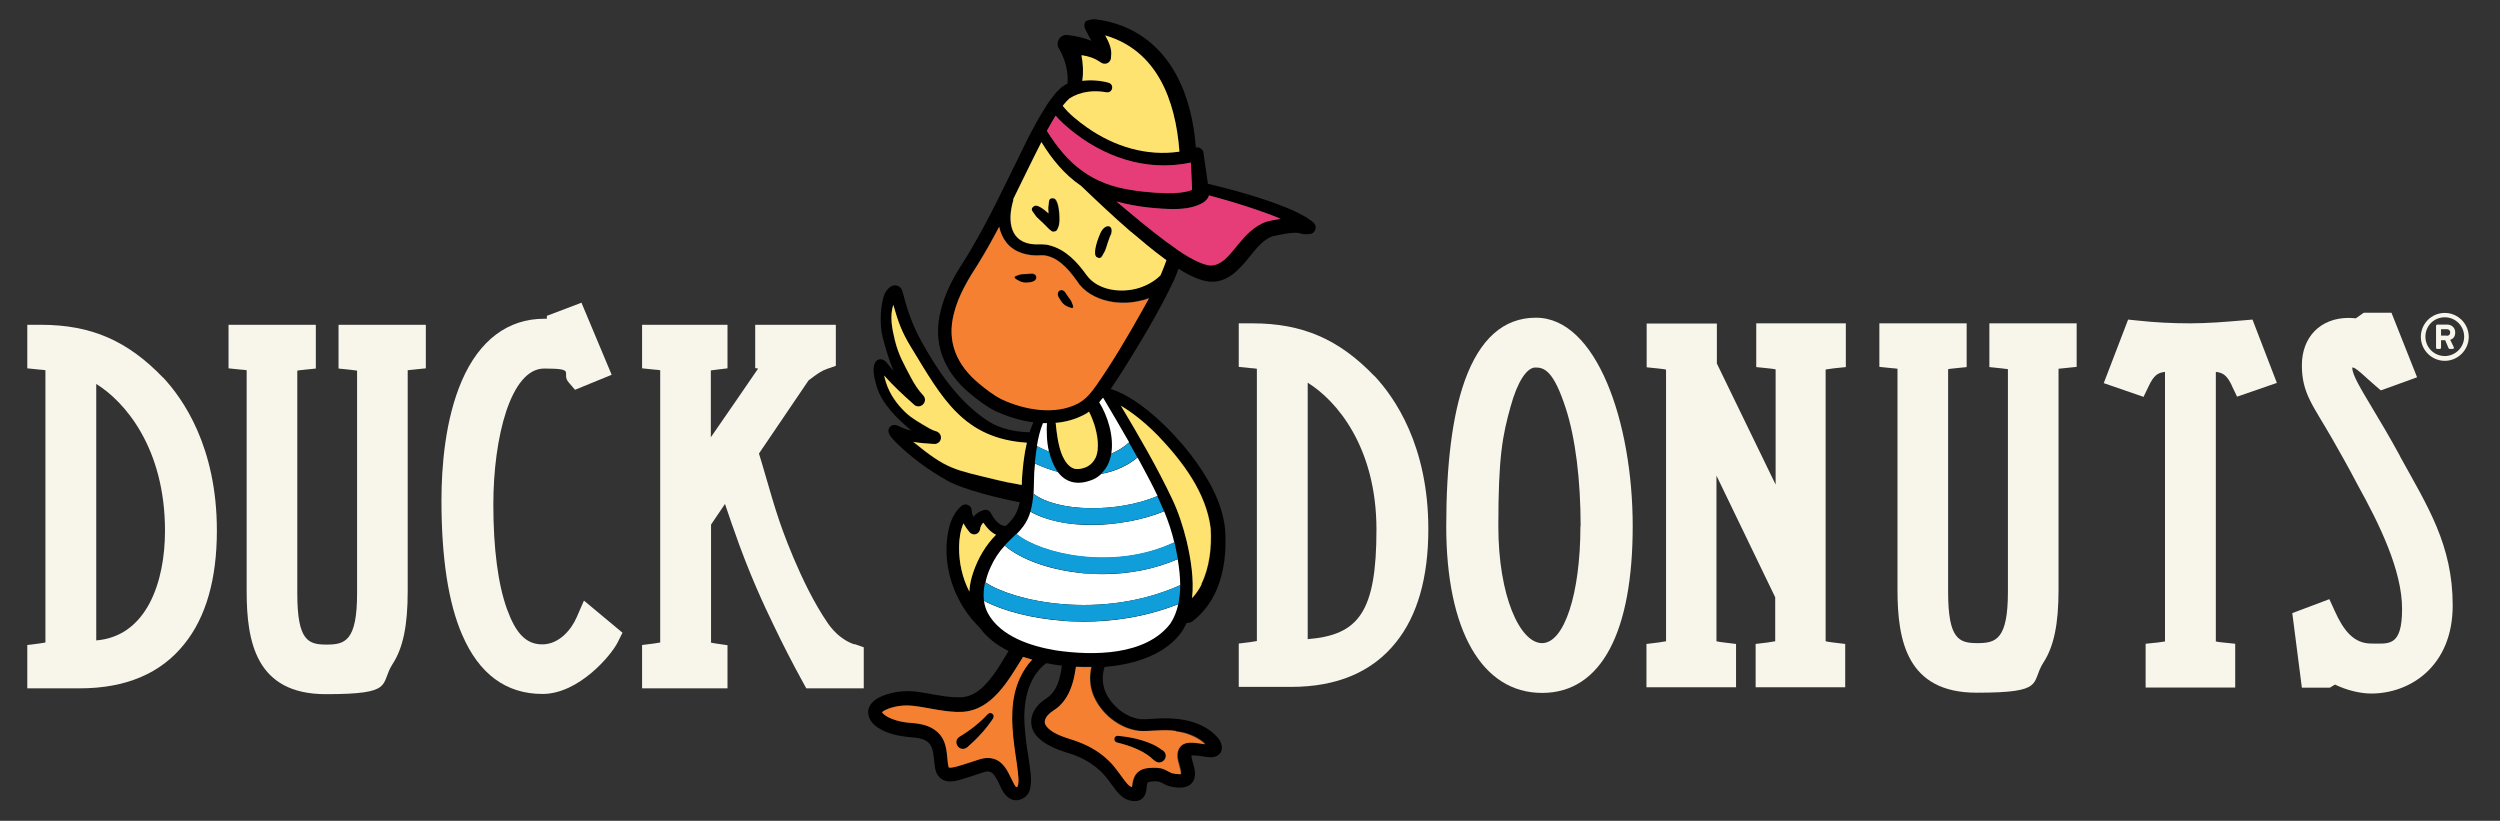
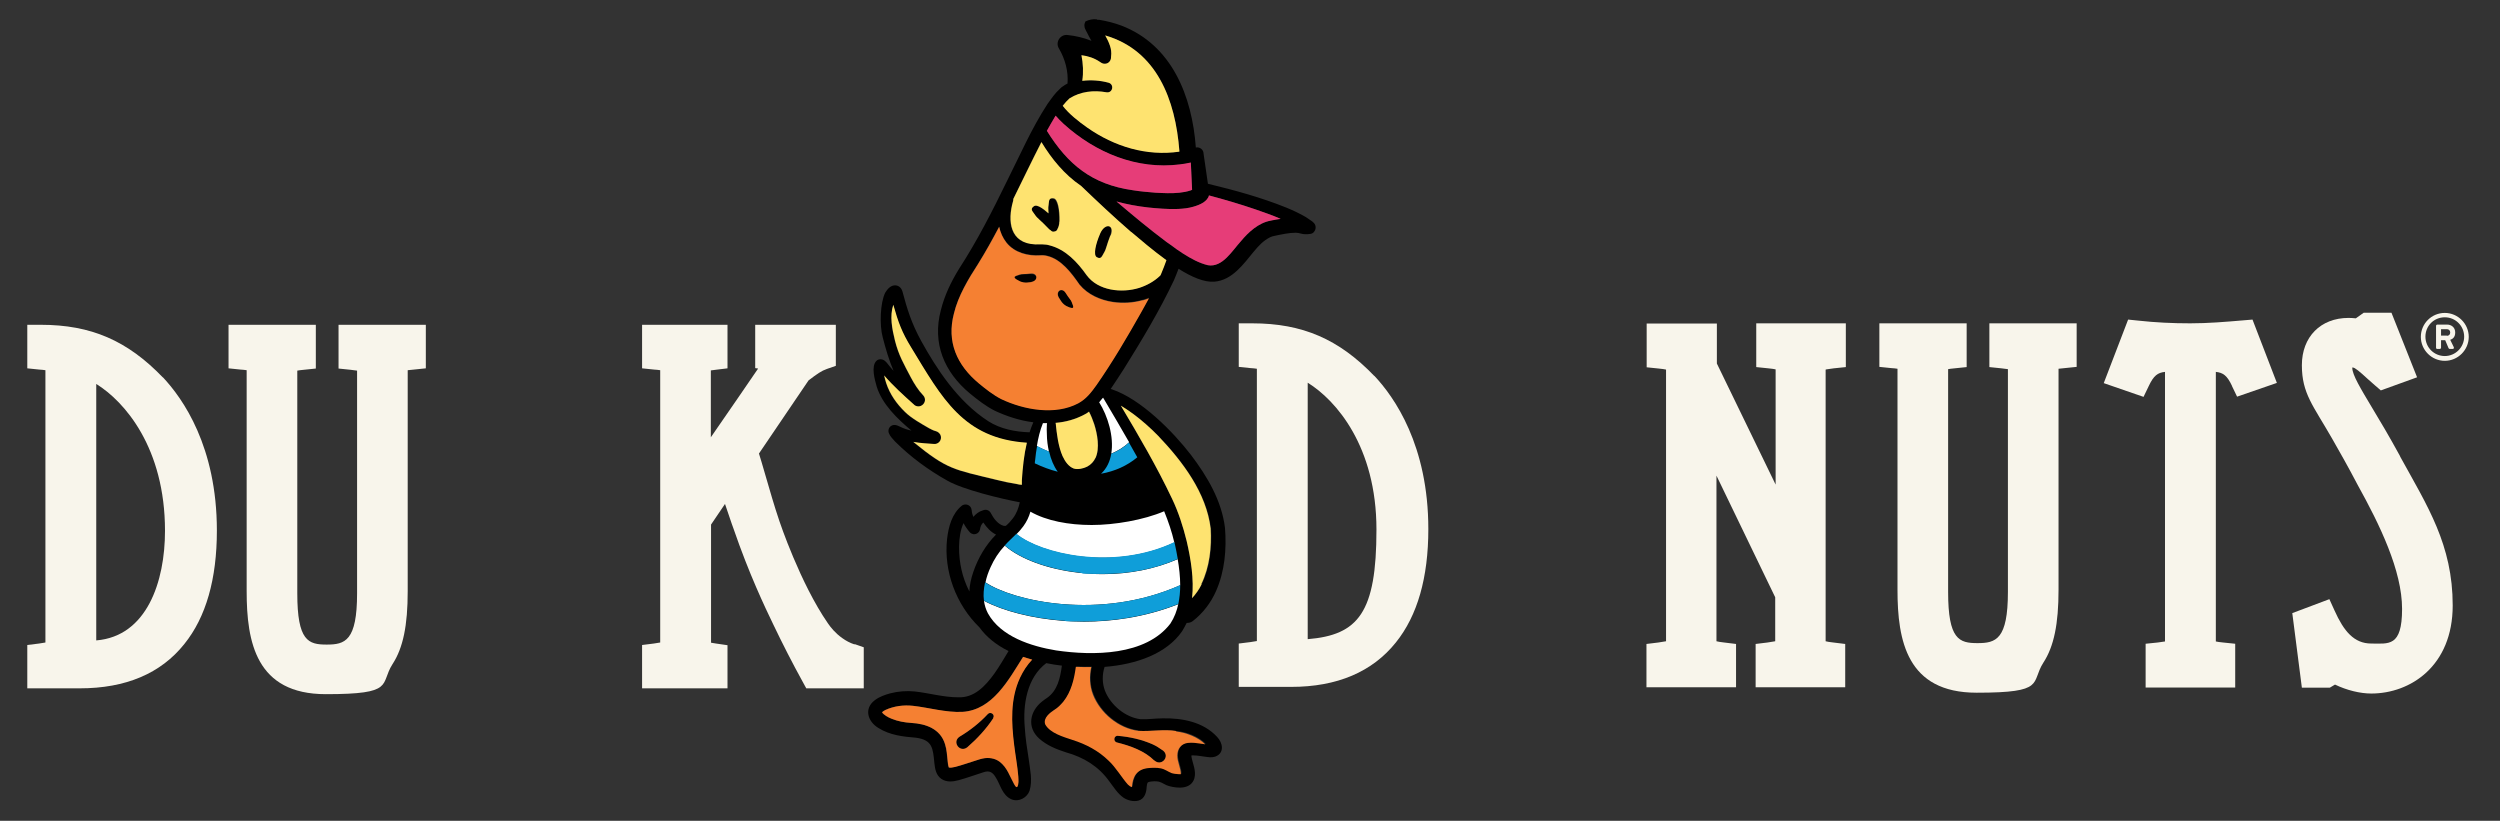
<svg xmlns="http://www.w3.org/2000/svg" id="Layer_1" version="1.1" viewBox="0 0 1200 394">
  <rect x="0" y="0" width="1200" height="394" fill="#333333" stroke="none" />
  <defs>
    <style>
      .st0 {
        fill: #e63d78;
      }

      .st1 {
        fill: #0f9ed9;
      }

      .st2 {
        fill: #f8f5eb;
      }

      .st3 {
        fill: #fff;
      }

      .st4 {
        fill: #f58032;
      }

      .st5 {
        fill: #fee370;
      }
    </style>
  </defs>
  <g>
    <g>
      <path class="st2" d="M78.2,181.2c-17-17.7-34.5-25.3-58.6-25.3h-6.5v20.9l5.8.6c.9,0,2,.2,2.9.3,0,.7,0,1.6,0,2.2v126.5c0,.5,0,1.3,0,2-.6.1-1.6.3-3.1.5l-5.6.7v20.8h25.2c22,0,38.9-7.1,50.2-21.3,10.4-12.9,15.6-31.2,15.6-54.4,0-40.3-16.3-63.4-26-73.7ZM79.2,254.8c0,24.4-8.7,50.6-33,52.6v-123.1c13.6,8.4,33,30.6,33,70.5Z" />
      <path class="st2" d="M162.5,155.9v21l5.8.6c1.5.2,2.4.3,3.1.4,0,.7,0,1.6,0,2.1v104.8c0,22.9-5.8,24.6-14.6,24.6s-14.1-1.7-14.1-24.6v-104.8c0-.5,0-1.4,0-2.1.7-.1,1.6-.3,3.1-.4l5.8-.6v-21h-41.9v20.9l5.8.6c.9,0,2,.2,2.9.3,0,.7,0,1.6,0,2.2v103.9c0,24.4,4.5,49.4,38,49.4s25.8-4.7,32-14.4c5.1-7.8,7.3-18.6,7.3-35v-103.9c0-.6,0-1.4,0-2.2.8-.1,2-.2,2.9-.3l5.8-.6v-20.9h-41.9Z" />
-       <path class="st2" d="M280.2,288.5l-3.4,7.8h0c-2.6,6-8.5,13-16.5,13s-12.8-5.6-16.9-16.8c-4.3-11.8-6.6-29.1-6.6-50.3,0-32.4,8.4-65.3,24.4-65.3s7.8,2.1,11.8,6.7l3,3.5,17.6-7.2-14.5-34.6-16.6,6.3v1.4c-.4,0-.8,0-1.3,0-17.4,0-31.1,10.3-39.5,29.7-8.1,18.7-9.8,41.6-9.8,57.6,0,27.4,3.3,49.1,9.9,64.3,8.1,18.9,21.1,28.5,38.6,28.5s33.1-18.7,36.1-24.8l2.3-4.6-18.5-15.4Z" />
      <path class="st2" d="M410.1,309.3c-2.1-.7-4-1.7-5.8-3-3.4-2.4-5.6-5.2-6.9-7.1-13.3-19.2-23.2-48.8-23.3-49.1-2.6-7.7-4.4-14.1-7-23-1.1-3.9-2-6.8-2.8-9.4l23.8-35.1c4.2-3.2,6.2-4.6,8.8-5.5l4.3-1.5v-19.7h-38.7v20.8l1.4.2c-4.7,6.9-12.8,18.7-22.7,33v-29.9c0-.6,0-1.5,0-2.2.7-.1,1.6-.2,2.3-.3l5.7-.7v-20.9h-41v20.9l5.8.6c.9,0,2,.2,2.9.3,0,.7,0,1.6,0,2.2v126.5c0,.5,0,1.3,0,2-.6.1-1.6.3-3.1.5l-5.6.7v20.8h41v-20.7l-5.5-.8c-1.1-.2-1.9-.3-2.4-.4,0-.7,0-1.6,0-2.1v-54.6l6.7-9.9c1.1,3.2,2.1,6.3,3.2,9.4l.9,2.5c7.5,21.8,15,37.5,19.1,46,4.4,9.2,9.1,18.4,14,27.3l1.8,3.3h27.6v-19.7l-4.3-1.5Z" />
    </g>
    <g>
      <path class="st2" d="M659.7,180.5c-17-17.7-34.5-25.3-58.6-25.3h-6.5v20.9l5.8.6c.9,0,2,.2,2.9.3,0,.7,0,1.6,0,2.2v126.5c0,.5,0,1.3,0,2-.6.1-1.6.3-3.1.5l-5.6.7v20.8h25.2c22,0,38.9-7.2,50.2-21.3,10.4-12.9,15.6-31.2,15.6-54.4,0-40.3-16.3-63.4-26-73.7ZM627.7,183.7c13.6,8.4,33,30.6,33,70.5s-8.7,50.6-33,52.6v-123.1Z" />
-       <path class="st2" d="M737.2,152.5c-15.5,0-26.9,10.2-34.1,30.2-5.9,16.5-8.9,40-8.9,69.9,0,50.1,17.2,80,46,80s43.5-29.9,43.5-80-17.4-100.1-46.4-100.1ZM758.6,252.6c0,32.5-7.8,56.1-18.4,56.1s-21-22.6-21-56.1,2-43.5,5.9-57.5c3.2-11.7,7.7-18.7,11.9-18.7s8.7,1.4,14.6,19.7c4.6,14.2,7.1,34.3,7.1,56.5Z" />
      <path class="st2" d="M876.7,177.3c.7-.1,1.8-.3,3.5-.5l5.8-.6v-21h-43v21l5.8.6c1.7.2,2.8.3,3.5.5,0,.7,0,1.5,0,2v53.3l-28.2-58.1v-19.2h-33.7v21l5.8.6c1.7.2,2.8.3,3.5.5,0,.7,0,1.5,0,2v126.5c0,.5,0,1.3,0,1.9-.7.1-1.9.3-3.7.6l-5.7.7v20.8h43v-20.8l-5.7-.7c-1.8-.2-3-.4-3.7-.6,0-.6,0-1.4,0-1.9v-77.6s28.2,58.4,28.2,58.4v19.2c0,.5,0,1.3,0,1.9-.7.1-1.9.3-3.7.6l-5.7.7v20.8h43v-20.8l-5.7-.7c-1.8-.2-3-.4-3.7-.6,0-.6,0-1.4,0-1.9v-126.5c0-.5,0-1.3,0-2Z" />
      <path class="st2" d="M954.9,155.2v21l5.8.6c1.5.2,2.4.3,3.1.4,0,.7,0,1.6,0,2.1v104.8c0,22.9-5.8,24.6-14.6,24.6s-14.1-1.7-14.1-24.6v-104.8c0-.5,0-1.4,0-2.1.6-.1,1.6-.3,3.1-.4l5.8-.6v-21h-41.9v20.9l5.8.6c.9,0,2,.2,2.9.3,0,.7,0,1.6,0,2.2v103.9c0,24.4,4.5,49.4,38,49.4s25.8-4.7,32-14.4c5.1-7.8,7.3-18.6,7.3-35v-103.9c0-.6,0-1.4,0-2.2.8-.1,2-.2,2.9-.3l5.8-.6v-20.9h-41.9Z" />
      <path class="st2" d="M1071.3,185.2l2.5,5.2,19.1-6.6-11.7-30.4-4.8.4c-8.2.7-16.6,1.4-25.1,1.4s-16.7-.4-24.9-1.3l-4.9-.5-11.7,30.5,19.1,6.6,2.5-5.2c2.4-5.1,4.3-6.4,7.8-6.8v127.4c0,.5,0,1.3,0,2-.7.1-1.8.3-3.5.5l-5.8.6v21h43v-21l-5.8-.6c-1.7-.2-2.8-.3-3.5-.5,0-.7,0-1.5,0-2v-127.4c3.5.4,5.4,1.7,7.8,6.8Z" />
      <path class="st2" d="M1152,218.9c-5.2-9.5-9.7-17.1-13.4-23.2-5.5-9.2-9.5-15.8-9.5-19.1s0-.1,0-.2c0,0,0,0,.2,0,1.1,0,3.5,2.1,7.2,5.5,1,.9,2.1,1.9,3.4,3l2.9,2.5,17.4-6.3-12.3-31h-13.3l-3.8,2.7c-1.1-.1-2.2-.2-3.5-.2-13.4,0-22.4,9.1-22.4,22.7s5.4,19.3,14.5,35.2c3.6,6.3,7.7,13.5,12.3,22.3,10.6,19.1,21.3,41.1,21.3,59.5s-6.5,16.6-14.8,16.6-13.2-6-17.6-15.8l-2.5-5.5-17.8,6.7,4.6,35.8h13.4l2.5-1.5c5.6,2.7,12,4.3,17.4,4.3,18.8,0,39.1-13.2,39.1-42.3s-12.1-47.6-25.2-71.4Z" />
    </g>
    <path class="st2" d="M1173.5,150.2c6.3,0,11.5,5.2,11.5,11.5s-5.2,11.5-11.5,11.5-11.5-5.2-11.5-11.5,5.1-11.5,11.5-11.5M1173.5,170.9c5.1,0,9.3-4.2,9.3-9.3s-4.1-9.3-9.3-9.3-9.3,4.1-9.3,9.3,4.2,9.3,9.3,9.3M1169.3,156.4c0-.3.3-.6.6-.6h4.7c2,0,3.9,1.3,3.9,3.8s-1.5,3.2-2.4,3.5c.6,1.2,1.2,2.4,1.7,3.5.2.4,0,.9-.5.9h-1.4c-.3,0-.5-.2-.6-.4l-1.6-3.8h-2v3.6c0,.3-.3.6-.6.6h-1.2c-.4,0-.6-.3-.6-.6v-10.5ZM1174.5,161.2c1,0,1.6-.7,1.6-1.6s-.6-1.6-1.6-1.6h-2.8v3.1h2.8Z" />
  </g>
  <g>
    <path d="M476.8,344.7c-3.5,5.3-7.7,9.8-12.5,14-3.6,2.8-7.5-2.6-3.7-5.1,4.9-2.9,9.6-6.6,13.5-10.8,1.3-1.5,3.7.2,2.6,1.9" />
    <path d="M554.1,365.1c-4.7-4.7-11.5-7.1-17.9-8.7-2-.4-1.6-3.4.4-3.2,5.7.5,11.2,1.7,16.5,4,1.8.8,3.5,1.9,5.2,3.1,3.5,2.9-.9,7.8-4.2,4.7" />
    <path d="M528.1,188.8c0,.8.4,1.7,1.2,2.2,0,0,0,0,0,0-.4-.7-.8-1.4-1.3-2.1" />
    <g>
      <path d="M528,112c-2.3,5.3-3.3,10.3-1.7,11.3,2.3,1.4,2.6-.6,3.6-2.2,1-1.6,1.3-3.7,3-8.2,2.1-5.3-2.7-6.3-5-1Z" />
      <path d="M629.9,106.3c-1-.7-2.1-1.4-3.1-2.1-2.9-1.7-6.3-3.3-9.5-4.6-12.2-4.9-24.7-8.3-37.5-11.4l-2.1-14.5c0-1.9-1.9-3.3-3.7-2.9-1.8-24.7-11.5-49.2-35.7-58.5-3.5-1.3-7-2.2-10.7-2.8h-.9c0-.1-.2-.2-.2-.2-1.8-.3-3.9.2-5.5,1-.2.5-.5,1.1-.5,1.9,0,.7.2,1.5.5,1.9l.2.5.5.9c.6,1.3,1.4,2.7,2.2,4.1-3.7-1.5-7.7-2.4-11.5-2.8-3.5-.4-6,3.5-4.1,6.5,2.9,4.9,4.6,11,4.1,16.8-.8.4-1.5.8-2.3,1.4-.5.3-.9.7-1.3,1.1-2.4,2.1-4.2,4.8-6,7.3-7.7,11.8-13.2,24.6-19.5,37.1-7,14.4-14.3,28.7-23,42.1-3.8,6.2-6.9,12.6-8.7,19.8-4.2,15.9,1.6,29.7,14,40,3.8,3.1,7.6,6.1,12,8.3,5.6,2.6,11.9,4.7,18.4,5.5-.7,1.6-1.3,3.2-1.8,4.8-6.9-.2-14-1.6-19.8-5.3-15-9.7-25.1-25.7-32.1-38.3-4.9-8.9-6.9-15.7-9.1-23.9-.6-2.3-2.6-3.6-4.9-2.8-1.7.7-2.5,1.9-3.4,3.3-2.4,4.7-2.8,15.6-1.2,21.4,1.4,5.5,3,10.9,5.2,16.1-.8-.9-1.6-1.8-2.3-2.7-.6-.7-1-1.4-1.9-2.1-1-.9-2.9-1.1-4,0-2.7,2.6-.8,9.1.1,12.3,2.6,8.5,9.9,15.5,16.7,21.2-1.9-.4-3.7-1-5.5-1.9-.7-.3-1.4-.7-2.3-.8-2.1-.3-3.8,1.7-3.1,3.8.7,1.8,1.9,2.8,3,4.1,7.4,7.4,16,13.7,25.1,18.8,7.5,4.3,25.7,8.7,34.8,10.4-.6,2.8-1.6,5.5-3.4,7.8-.9,1.2-2,2.4-3.3,3.5-.3,0-.7,0-1,0-2.8-.7-4.9-3.6-6.2-6.1-.6-1.2-2-1.9-3.3-1.5-.1,0-.5.2-.6.2-1.8.5-3.3,1.7-4.5,3.1-.2-.5-.3-.9-.5-1.4-.4-1.3-.1-2.3-.9-3.4-1-1.3-2.8-1.5-4.1-.6-4.8,3.9-6.4,10.1-7.1,15.9-1.7,15.6,4.3,31.6,15.5,42.5,3.3,4.6,8.1,8.5,14,11.4-2.3,3.8-4.4,7.4-6.8,10.8-4.4,6.1-9.7,11.7-17.3,11.4-7.1,0-13.8-2-20.9-2.8-3.8-.4-8-.1-11.8.9-2.5.7-5.2,1.6-7.4,3.3-5.4,4.1-3.3,10.3,1.7,13.3,5.5,3.5,11.9,4.2,18.1,4.7,7.9,1.1,8.1,5,8.8,12.2.3,2.8.8,5.8,3.4,7.6,2.6,1.7,5.5,1.3,8.2.6,4.4-1.2,8-2.6,12.2-3.9,2.5-.8,4.1,0,5.5,2.3,2.4,3.6,3.2,8.9,7.8,10.8,3.5,1.4,7.5-.9,8.6-4.2,1.5-5,.2-10.1-.4-15-.8-5.1-1.6-10.1-1.9-15.2-1-11,1-24,10.3-31,2.4.5,4.9.9,7.5,1.2-.8,6-2.1,11.9-7,15.4-.8.6-1.7,1.1-2.5,1.8-5.9,4.7-7.4,12.4-1.4,17.8,3.7,3.3,8.2,5.1,12.8,6.6,8.6,2.4,15.7,6.7,20.9,14,2,2.6,3.9,5.8,6.8,7.8,2,1.3,4.7,2,7.1,1.4,3.1-.8,3.9-4.1,4-6.7.3-1.9.2-2.1,1.6-2.4,1.4-.2,2.9-.3,4.3,0,1.6.4,3.1,1.7,4.8,2.1,4.3,1.2,10.6,1.6,12.2-3.7,1-3.7-.9-7.2-1.4-10.4,0-.2,0-.4,0-.6.4,0,.8,0,1.2,0,1.6,0,3.6.4,5.2.6,1.8.2,3.1.6,5.2-.1,4.4-1.8,3.4-6.6.7-9.4-6.6-7.2-16.8-9.1-26.1-8.9-3.8,0-7.2.6-10.7.4-7.3-.9-14.3-6.8-17-13.6-1.4-3.7-1.4-7.8-.2-11.5,15.4-1.2,29.8-6.4,37.2-17.1.8-1.3,1.5-2.6,2.2-4,1,0,2-.2,2.8-.8,5-3.8,8.9-9,11.3-14.5,4.2-9.5,5.1-20.1,4.3-30.3-1.6-13.1-8.5-24.7-16.3-35-8.6-11.2-24-26.8-37.9-31.5-.2,0-.5-.2-.7-.2.1-.1.2-.3.3-.4,2.1-3.1,4.1-6.2,6.1-9.3,8.6-13.8,17-27.7,24-42.5.8-1.8,1.5-3.7,2.2-5.5,6.2,3.9,12.3,6.6,17.2,6.2,8.6-.7,14-8.5,18.8-14.3,2.4-2.9,4.7-5.4,7.9-7,.7-.3,1.4-.6,2.2-.7,3.4-.7,6.9-1.5,10.2-1.5.8,0,1.6.2,2.4.4,1.3.4,3,.4,4.2.2,1,0,1.9-.5,2.4-1.4.9-1.4.6-3.3-.8-4.3ZM467.2,274.5c-1.1,3.2-1.8,6.4-1.9,9.4-1.7-3.3-3-6.9-3.8-10.5-1.4-6.1-2-15.8,1-22.3.8,1.6,1.9,3.1,3.1,4.5.4.4,1,.7,1.6.8,1.5.2,2.9-.8,3.2-2.3.2-1.4.7-2.5,1.6-3.3,1.6,2.4,3.6,4.6,6.1,5.8-4.9,4.9-8.6,11.2-10.9,17.9ZM487.9,232.4c-3.3-.5-6.5-1.2-9.7-2-20.5-5-23.5-4.8-39.9-18.2,3.3.6,6.8.8,10,1,1.3.1,2.6-.7,3.1-2,.7-1.9-.5-3.7-2.4-4.2-.9-.2-2.3-.9-3.2-1.4-3.6-2.1-8.5-4.8-11.5-7.8-4-3.9-7.2-8.4-9-13.8-.4-1.2-.7-2.4-1-3.7,4.3,5,9.3,9.5,14.2,13.9.1,0,.2.2.3.3,3.1,2.3,6.9-1.8,4.2-4.7-2.3-2.4-4.2-5.4-5.9-8.6-3.4-6.5-5.8-10.5-7.6-17.6-1.4-5.7-2.6-11.8-.8-17.2,2.3,8.2,4.1,13.2,8.6,20.5,14.9,24.3,25,43.7,55.5,45.7-1.4,5.9-2,12-2.4,18,0,.7,0,1.5,0,2.2-.8,0-1.7-.2-2.5-.4ZM489.5,325.4c-4.7,10.1-4.2,21.5-2.8,32.1.6,5.1,1.6,10.3,2,15.2,0,1.8.3,3.6-.5,5,0,0-.1,0-.3.1,0,0,0,0-.1,0,0,0,0,0,0,0-.3-.2-.7-.8-1.1-1.4-2-3.7-3.2-8-7-10.8-2.3-1.7-5.3-2.2-8.1-1.5-.5.1-1.6.4-2.2.6-3.6,1.1-7.5,2.6-10.9,3.4-1.2.3-2.4.5-3.1.3,0,0,0,0-.1-.2-.3-.6-.4-1.9-.5-2.8-.3-2.8-.4-5.5-1.3-8.3-2.2-7.3-9.2-9.7-16.2-10.1-3.2-.2-6.5-.8-9.4-2-1.6-.6-3.9-1.9-4.6-3.1.2-.2.8-.8,1.6-1.1,4.1-1.9,8.7-2.5,13.3-2,7.2.8,15.9,3.3,23.7,2.9,14.5-.9,22.2-15.5,29.1-26.4,1.4.5,2.8.9,4.3,1.3-2.4,2.5-4.4,5.6-5.9,8.8ZM543.9,198.6c4.3,3.2,8.4,6.8,12.2,10.7,11.8,12.4,23.1,27.3,25.2,44.5.5,9-.5,18.5-4.5,26.7-1.2,2.5-2.8,4.7-4.6,6.7,1-9.1-.6-18.8-2.6-27.4-1.7-6.9-3.9-13.8-7-20.3-7.3-15.4-15.9-30.1-24.6-44.7,2,1.2,3.9,2.5,5.7,3.8ZM513.4,47.2c5.3-3.3,11.5-4,17.7-2.9,3,.5,3.9-3.8,1-4.6-4-1.1-8.4-1.4-12.6-.9.6-4.1.4-8.2-.4-12.3,3.1.4,6.1,1.3,9,3.3.7.5,1.5.9,2.4.8,1.7-.1,2.9-1.6,2.8-3.3.3-2.1,0-3.8-.5-5.3-.6-1.8-1.4-3.4-2.3-5,24.8,7.2,33.7,30.9,35.6,55.4,0,.1,0,.2,0,.3-15.7,2.3-31.2-2.4-44.3-11.6-4.1-2.9-8.6-6.4-11.7-10.4,1.1-1.4,2.2-2.6,3.3-3.6ZM506.7,55.6c1.2,1.4,2.5,2.7,3.9,4,15.4,13.9,35.2,22,55.7,19.4,1.8-.2,3.5-.5,5.3-.9l.6,13c-.2.1-.5.2-.7.3-1.8.6-3.6.9-5.4,1.1-3.7.4-7.6.2-11.4,0-3.6-.3-7.4-.6-11-1.2-19.6-2.8-31.1-12.3-41.2-28.5,1.2-2.1,2.6-4.7,4.2-7.3ZM506.9,203.7c0-.3,0-.6-.2-.8,4.9-.4,9.6-1.7,13.9-4,.8-.4,1.5-.8,2.2-1.4,1,1.9,1.8,3.9,2.5,6,1.5,4.7,2.8,11.6.6,16.3-.8,1.7-2.1,3.2-4,4.2-1.8.9-4.5,1.5-6.4.9-2.4-.9-4.1-3.2-5.4-6h0c-2.1-4.8-2.8-11.1-3.2-15.1ZM546.3,350.8c6.3.4,12.2-.9,18.4.1,4.9.4,10.8,2.7,14.1,6.2-.7,0-1.4-.2-1.8-.3-2.1-.3-4.4-.6-6.6-.4-3.3.4-5,3-5,6.1,0,3.1,1.8,6.1,1.7,8.9,0,0-.1,0-.2,0-.2,0-.3,0-.6,0h-.3c-1.2,0-2.4-.2-3.3-.5-1.7-.6-3.4-2-5.3-2.3-2-.4-4.1-.3-6.1-.1-5.5.6-7.3,4.2-7.7,9.1-.7-.2-1.2-.6-1.9-1.2-2.9-3.2-5.8-8.3-9.3-11.5-4.8-4.8-10.9-7.9-17.2-9.9-4.5-1.5-11-3.4-13.2-7.5-1.1-3,2.2-5.6,4.6-7.1,1.6-1,2.9-2.4,4.1-3.8,3.7-4.8,5.2-10.8,6-16.7,2.4.1,4.9.2,7.4.1-1,4.4-.9,9.1.8,13.2,3.4,8.9,12.2,16.2,21.7,17.4ZM547.8,149.7c-6.8,11.9-13.7,23.8-21.5,35-2.5,3.5-4.9,6.7-8.7,8.7-11.1,5.9-26,3.3-37-2-3.9-1.9-7.4-4.7-10.7-7.5-10.6-8.8-15.6-20-12-33.6,2-8.4,6.9-16.6,11.6-23.8,3.6-5.8,6.9-11.8,10.1-17.8.6,2.8,1.7,5.4,3.5,7.6,3.9,4.9,10.4,6.5,16.3,6.1,1.1,0,2.2,0,3.3.3,6.8,1.7,11.7,8.2,15.5,13.8,4,4.8,10,7.4,16,8.3,4.7.7,9.6.4,14.3-.9,1-.3,2-.6,3-1-1.2,2.2-2.4,4.4-3.7,6.7ZM557.2,131.6c0,.2-.2.4-.3.6,0,0-.1.1-.2.2-2.8,2.7-6.3,4.6-10,5.8-8.4,2.6-19.7,1.3-25.2-6.1-4.4-6.2-10-12.4-17.7-14.3-2.2-.6-4.7-.4-7-.5-12.2-.5-13.5-11.1-10.6-20.8,0-.4.1-.7.1-1,4.5-9.1,8.9-18.3,13.5-27.3,4.9,8,11.2,15.6,19,21,0,0,0,0,0,0,7.9,7.5,15.8,15,24.1,22.2,4,3.4,10.2,8.8,16.8,13.5-.8,2.3-1.6,4.5-2.6,6.7ZM610,105.9c-5.9,1-10.8,5.6-14.3,9.8-4.3,4.7-8.9,12.8-15.9,11.6-4.2-1-8.2-3.2-12.1-5.7-2-1.3-3.9-2.6-5.7-4-.7-.5-1.3-.9-2-1.4-8.3-6.2-16.2-12.8-24.1-19.5,5,1.4,10.1,2.3,15.3,2.9,4.1.4,9.2.9,14.2.7,2.6-.1,5.2-.4,7.5-1.1,1.7-.5,3.3-1.1,4.7-2,1.2-.8,2.4-2,2.7-3.4,7.5,2,15,4.2,22.3,6.7,4,1.4,8.1,2.8,12,4.5-1.6.2-3.1.5-4.6.8Z" />
      <path d="M511.6,140.7c-1.8-2.9-5-.8-3.3,2.2,1.7,3,2.8,3.9,5.5,4.9,2.7,1,1.1-1.5.8-2.6-.3-1.1-1.4-1.9-2.9-4.4Z" />
      <path d="M494.8,131.5c-2.9.3-4.2,0-5.3.5-1.1.4-4,.7-1.6,2.3,2.4,1.5,3.8,1.8,7.2,1.3,3.4-.5,3.1-4.4-.4-4Z" />
      <path d="M505.7,95.3c-2.7-.5-2.2,1.5-2.5,3.4-.2,1.1,0,2.2,0,3.8h0c-2.9-2.7-5.6-4.3-6.9-3.5-2.3,1.5-.6,2.6.4,4.2,1,1.6,2.8,2.7,6.1,6.2.5.6,1.1,1,1.5,1.3,0,0,0,0,0,0,.5.6,1.2.7,1.8.5,0,0,0,0,0,0h0c.7,0,1.2-.6,1.4-1.2,0,0,0,0,0,0,.5-.8.8-2,.9-3.5.1-5.8-.9-10.8-2.8-11.1Z" />
    </g>
    <path class="st4" d="M564.7,350.9c-6.2-1-12.1.3-18.4-.1-9.4-1.2-18.2-8.5-21.7-17.4-1.6-4.2-1.8-8.9-.8-13.2-2.5,0-4.9,0-7.4-.1-.8,5.9-2.2,11.9-6,16.7-1.2,1.4-2.5,2.8-4.1,3.8-2.3,1.5-5.7,4-4.6,7.1,2.3,4.2,8.7,6,13.2,7.5,6.3,2,12.3,5.1,17.2,9.9,3.5,3.2,6.4,8.3,9.3,11.5.7.7,1.2,1,1.9,1.2.4-4.9,2.2-8.5,7.7-9.1,2-.2,4.1-.3,6.1.1,1.9.3,3.7,1.7,5.3,2.3.9.3,2.1.4,3.3.5h.3c.2,0,.4,0,.6,0,0,0,.1,0,.2,0,0-2.8-1.7-5.8-1.7-8.9,0-3.2,1.8-5.7,5-6.1,2.2-.3,4.5.1,6.6.4.5,0,1.2.2,1.8.3-3.3-3.4-9.2-5.7-14.1-6.2M554.1,365.1c-4.7-4.7-11.5-7.1-17.9-8.7-2-.4-1.6-3.4.4-3.2,5.7.5,11.2,1.7,16.5,4,1.8.8,3.5,1.9,5.2,3.1,3.5,2.9-.9,7.8-4.2,4.7" />
    <path class="st4" d="M495.4,316.6c-1.5-.4-2.9-.9-4.3-1.3-6.9,10.9-14.6,25.5-29.1,26.4-7.8.4-16.4-2.1-23.7-2.9-4.5-.5-9.2.1-13.3,2-.8.4-1.5.9-1.6,1.1.7,1.2,3,2.5,4.6,3.1,2.9,1.2,6.2,1.8,9.4,2,7,.4,13.9,2.8,16.2,10.1.9,2.8,1,5.6,1.3,8.3.1.8.2,2.1.5,2.8,0,.1,0,.2.1.2.7.2,1.8,0,3.1-.3,3.4-.9,7.3-2.3,10.9-3.4.5-.2,1.6-.5,2.2-.6,2.7-.6,5.8-.2,8.1,1.5,3.7,2.8,4.9,7.1,7,10.8.3.6.7,1.2,1.1,1.4,0,0,0,0,0,0s0,0,.1,0c.2,0,.3-.1.3-.1.8-1.4.6-3.2.5-5-.4-5-1.4-10.2-2-15.2-1.3-10.6-1.9-22,2.8-32.1,1.5-3.2,3.4-6.2,5.9-8.8M476.8,344.7c-3.5,5.3-7.7,9.8-12.5,14-3.6,2.8-7.5-2.6-3.7-5.1,4.9-2.9,9.6-6.6,13.5-10.8,1.3-1.5,3.7.2,2.6,1.9" />
-     <path class="st5" d="M478.1,256.7c-4.9,4.9-8.6,11.2-10.9,17.9-1.1,3.2-1.8,6.4-1.9,9.4-1.7-3.3-3-6.9-3.8-10.5-1.4-6.1-2-15.8,1-22.3.8,1.6,1.9,3.1,3.1,4.5.4.4,1,.7,1.6.8,1.5.2,2.9-.8,3.2-2.3.2-1.4.7-2.5,1.6-3.3,1.6,2.4,3.6,4.6,6.1,5.8" />
    <path class="st3" d="M565.6,289.9c-.7,3.3-1.9,6.5-3.8,9.4-11.8,15.5-37.2,15.5-54.9,12.9-12-2-26.5-6.6-32.7-17.8-1-1.9-1.6-3.9-1.9-6,9.2,4.9,23.3,8.5,38,9.6,3,.2,6.4.4,10,.4,12.8,0,28.8-1.9,45.3-8.4" />
    <path class="st3" d="M566.5,280.9c-38.5,17.2-80.5,7.5-93.5-1.4v.2c.5-2.6,1.4-5.1,2.5-7.5,1.7-3.8,3.9-7.2,6.8-10.3,7.3,6.4,20.5,11.3,35.3,13,3.9.4,7.8.7,11.6.7,12.9,0,25.3-2.5,36.1-7.2.7,4.1,1.2,8.4,1.2,12.6" />
    <path class="st3" d="M563.7,260.4c-29.1,13.8-64.1,5.6-75.8-4,1.2-1.2,2.3-2.4,3.3-3.8,1.6-2.2,2.7-4.5,3.4-7,7.7,4.4,18.4,6.4,29.4,6.4s25-2.4,34.8-6.6c2,4.9,3.7,9.9,4.9,15.1" />
-     <path class="st3" d="M555.6,238.1c-19.4,8.2-48,7.7-59.5-1.1h0c.1-2.1.2-4.2.2-6.2,0-2.8.2-5.6.5-8.3,3.6,1.7,7.3,3,10.9,4h0c3.5,4.7,9,7,17.1,3.6,1.5-.7,2.7-1.6,3.8-2.6h0c6.5-1.2,12.5-3.8,17.4-7.9.7,1.3,1.5,2.6,2.2,4,2.6,4.8,5.2,9.7,7.5,14.6" />
    <path class="st3" d="M503.5,216.8c-1.9-.8-3.9-1.6-5.8-2.7.6-3.8,1.5-7.5,2.9-11,.7,0,1.4,0,2,0,0,.2-.1.4-.1.6-.1,1.6-.1,3.2,0,4.8,0,2.7.4,5.6,1,8.3" />
    <path class="st3" d="M533.4,217.8c1.4-8.2-1.7-18.2-5.8-24.7.6-.7,1.2-1.4,1.8-2.2,0,0,0,0,.1,0,4.2,7.1,8.4,14.2,12.5,21.4-2.5,2.3-5.4,4.1-8.5,5.4" />
    <path class="st5" d="M576.8,280.4c-1.2,2.5-2.8,4.7-4.6,6.7,1-9.1-.6-18.8-2.6-27.4-1.7-6.9-3.9-13.8-7-20.3-7.3-15.4-15.9-30.1-24.6-44.7,2,1.2,3.9,2.5,5.7,3.8,4.3,3.2,8.4,6.8,12.2,10.7,11.8,12.4,23.1,27.3,25.2,44.5.5,9-.5,18.5-4.5,26.7" />
    <path class="st5" d="M492.9,212.5c-1.4,5.9-2,12-2.4,18,0,.7,0,1.5,0,2.2-.8,0-1.7-.2-2.5-.4-3.3-.5-6.5-1.2-9.7-2-20.5-5-23.5-4.8-39.9-18.2,3.3.6,6.8.8,10,1,1.3.1,2.6-.7,3.1-2,.7-1.9-.5-3.7-2.4-4.2-.9-.2-2.3-.9-3.2-1.4-3.6-2.1-8.5-4.8-11.5-7.8-4-3.9-7.2-8.4-9-13.8-.4-1.2-.7-2.4-1-3.7,4.3,5,9.3,9.5,14.2,13.9.1,0,.2.2.3.3,3.1,2.3,6.9-1.8,4.2-4.7-2.3-2.4-4.2-5.4-5.9-8.6-3.4-6.5-5.8-10.5-7.6-17.6-1.4-5.7-2.6-11.8-.8-17.2,2.3,8.2,4.1,13.2,8.6,20.5,14.8,24.3,25,43.7,55.5,45.7" />
    <path class="st4" d="M548.5,144.1c-4.6,1.3-9.5,1.6-14.3.9-6-.9-12-3.5-16-8.3-3.9-5.6-8.8-12.2-15.5-13.8-1.1-.3-2.2-.4-3.3-.3-5.9.4-12.4-1.2-16.3-6.1-1.8-2.3-2.9-4.9-3.5-7.6-3.2,6.1-6.5,12-10.1,17.8-4.7,7.3-9.6,15.4-11.6,23.8-3.6,13.6,1.4,24.8,12,33.6,3.3,2.7,6.8,5.5,10.7,7.5,11,5.2,25.9,7.9,37,2,3.8-2.1,6.2-5.2,8.7-8.7,7.8-11.2,14.8-23.1,21.5-35,1.2-2.2,2.5-4.4,3.7-6.7-1,.4-2,.7-3,1M495.1,135.4c-3.4.5-4.8.2-7.2-1.3-2.4-1.5.5-1.8,1.5-2.3,1.1-.4,2.4-.1,5.3-.5,3.4-.4,3.8,3.4.4,4M513.7,147.7c-2.7-1-3.7-1.8-5.5-4.9-1.7-3,1.5-5.1,3.3-2.2,1.5,2.5,2.6,3.4,2.9,4.4.3,1.1,1.9,3.6-.8,2.6" />
    <path class="st5" d="M543,111.4c-8.3-7.2-16.3-14.7-24.1-22.2,0,0,0,0,0,0-7.9-5.3-14.1-12.9-19-21-4.6,9-9,18.2-13.5,27.3,0,.3,0,.7-.1,1-2.8,9.7-1.5,20.3,10.6,20.8,2.3,0,4.8-.2,7,.5,7.7,2,13.3,8.1,17.7,14.3,5.5,7.5,16.8,8.7,25.2,6.1,3.7-1.2,7.2-3.1,10-5.8,0,0,.1-.1.2-.2.1-.2.2-.4.3-.6.9-2.2,1.8-4.4,2.6-6.7-6.6-4.8-12.8-10.1-16.8-13.5M508.5,106.4c0,1.5-.4,2.6-.9,3.5-.2.7-.7,1.1-1.4,1.2-.6.2-1.3.1-1.8-.5-.5-.3-1-.7-1.5-1.3-3.3-3.5-5.1-4.6-6.1-6.2-1-1.6-2.7-2.7-.4-4.2,1.2-.8,3.9.8,6.9,3.5-.1-1.7-.2-2.8,0-3.8.3-1.9-.1-3.8,2.5-3.4,1.9.3,2.9,5.3,2.8,11.1M533,113c-1.8,4.5-2,6.6-3,8.2-1,1.6-1.4,3.6-3.6,2.2-1.6-1-.6-6,1.7-11.3,2.3-5.3,7.1-4.3,5,1" />
    <path class="st5" d="M566.1,72.8c-15.7,2.3-31.2-2.4-44.3-11.6-4.1-2.9-8.6-6.4-11.7-10.4,1.1-1.4,2.2-2.6,3.3-3.6,5.3-3.3,11.5-4,17.7-2.9,3,.5,3.9-3.8,1-4.6-4-1.1-8.4-1.4-12.6-.9.6-4.1.4-8.2-.4-12.3,3.1.4,6.1,1.3,9,3.3.7.5,1.5.9,2.4.8,1.7-.1,2.9-1.6,2.8-3.3.3-2.1,0-3.8-.5-5.3-.6-1.8-1.4-3.4-2.3-5,24.8,7.2,33.7,30.9,35.6,55.4,0,.1,0,.2,0,.3" />
    <path class="st0" d="M572.2,91.1c-.2.1-.5.2-.7.3-1.8.6-3.6.9-5.4,1.1-3.7.4-7.6.2-11.4,0-3.6-.3-7.4-.6-11-1.2-19.6-2.8-31.1-12.3-41.2-28.5,1.2-2.1,2.6-4.7,4.2-7.3,1.2,1.4,2.5,2.7,3.9,4,15.4,13.9,35.2,22,55.7,19.4,1.8-.2,3.5-.5,5.3-.9l.6,13Z" />
    <path class="st0" d="M614.6,105.1c-1.6.2-3.1.5-4.6.8-5.9,1-10.8,5.6-14.3,9.8-4.3,4.7-8.9,12.8-15.9,11.6-4.2-1-8.2-3.2-12.1-5.7-2-1.3-3.9-2.6-5.7-4-.7-.5-1.3-.9-2-1.4-8.3-6.2-16.2-12.8-24.1-19.5,5,1.4,10.1,2.3,15.3,2.9,4.1.4,9.2.9,14.2.7,2.6-.1,5.2-.4,7.5-1.1,1.7-.5,3.3-1.1,4.7-2,1.2-.8,2.4-2,2.7-3.4,7.5,2,15,4.2,22.3,6.7,4,1.4,8.1,2.8,12,4.5" />
    <path d="M510.3,41.6c-.5.3-.9.7-1.3,1.1.2-.3.5-.6.9-.9.1,0,.3-.2.4-.2" />
    <path d="M529.5,191.1s0,0-.1,0c-.8-.5-1.2-1.3-1.2-2.2.4.7.8,1.4,1.3,2.1,0,0,0,0,0,.1" />
    <path class="st1" d="M507.6,226.4c-3.6-.9-7.3-2.3-10.9-4,0-.6.1-1.2.2-1.8.2-2.2.5-4.3.9-6.5,1.9,1,3.8,1.9,5.8,2.7.8,3.6,2.2,7,4.1,9.6" />
    <path class="st1" d="M545.9,219.5c-4.9,4.1-10.8,6.7-17.4,7.9,2.7-2.5,4.3-5.9,4.9-9.6,3.2-1.3,6.1-3.1,8.5-5.4,1.3,2.3,2.7,4.7,4,7.1" />
-     <path class="st1" d="M558.8,245.3c-9.8,4.1-22.5,6.6-34.8,6.6s-21.6-2-29.4-6.4c.8-2.7,1.2-5.6,1.4-8.5h0c11.5,8.8,40.2,9.3,59.5,1.1,1.1,2.4,2.2,4.8,3.2,7.2" />
    <path class="st5" d="M525.8,219.8c-.8,1.7-2.1,3.2-4,4.2-1.8.9-4.5,1.5-6.4.9-2.4-.9-4.1-3.2-5.4-6h0c-2.1-4.8-2.8-11.1-3.2-15.1,0-.3,0-.6-.2-.8,4.9-.4,9.6-1.7,13.9-4,.8-.4,1.5-.8,2.2-1.4,1,1.9,1.8,3.9,2.5,6,1.5,4.7,2.8,11.6.6,16.3" />
    <path class="st1" d="M565.3,268.3c-10.8,4.8-23.2,7.2-36.1,7.2s-7.7-.2-11.6-.7c-14.8-1.7-28-6.6-35.3-13,.5-.5.9-1,1.4-1.5,1.4-1.4,2.8-2.7,4.2-4.1,11.7,9.6,46.7,17.8,75.8,4,0,.3.1.5.2.8.5,2.3,1,4.7,1.4,7.2" />
    <path class="st1" d="M566.5,280.9c0,3.1-.3,6.1-.9,9-16.5,6.5-32.5,8.4-45.3,8.4s-6.9-.2-10-.4c-14.7-1.1-28.8-4.7-38-9.6-.4-2.8-.1-5.8.5-8.6v-.2c13.2,8.9,55.1,18.6,93.6,1.4" />
  </g>
</svg>